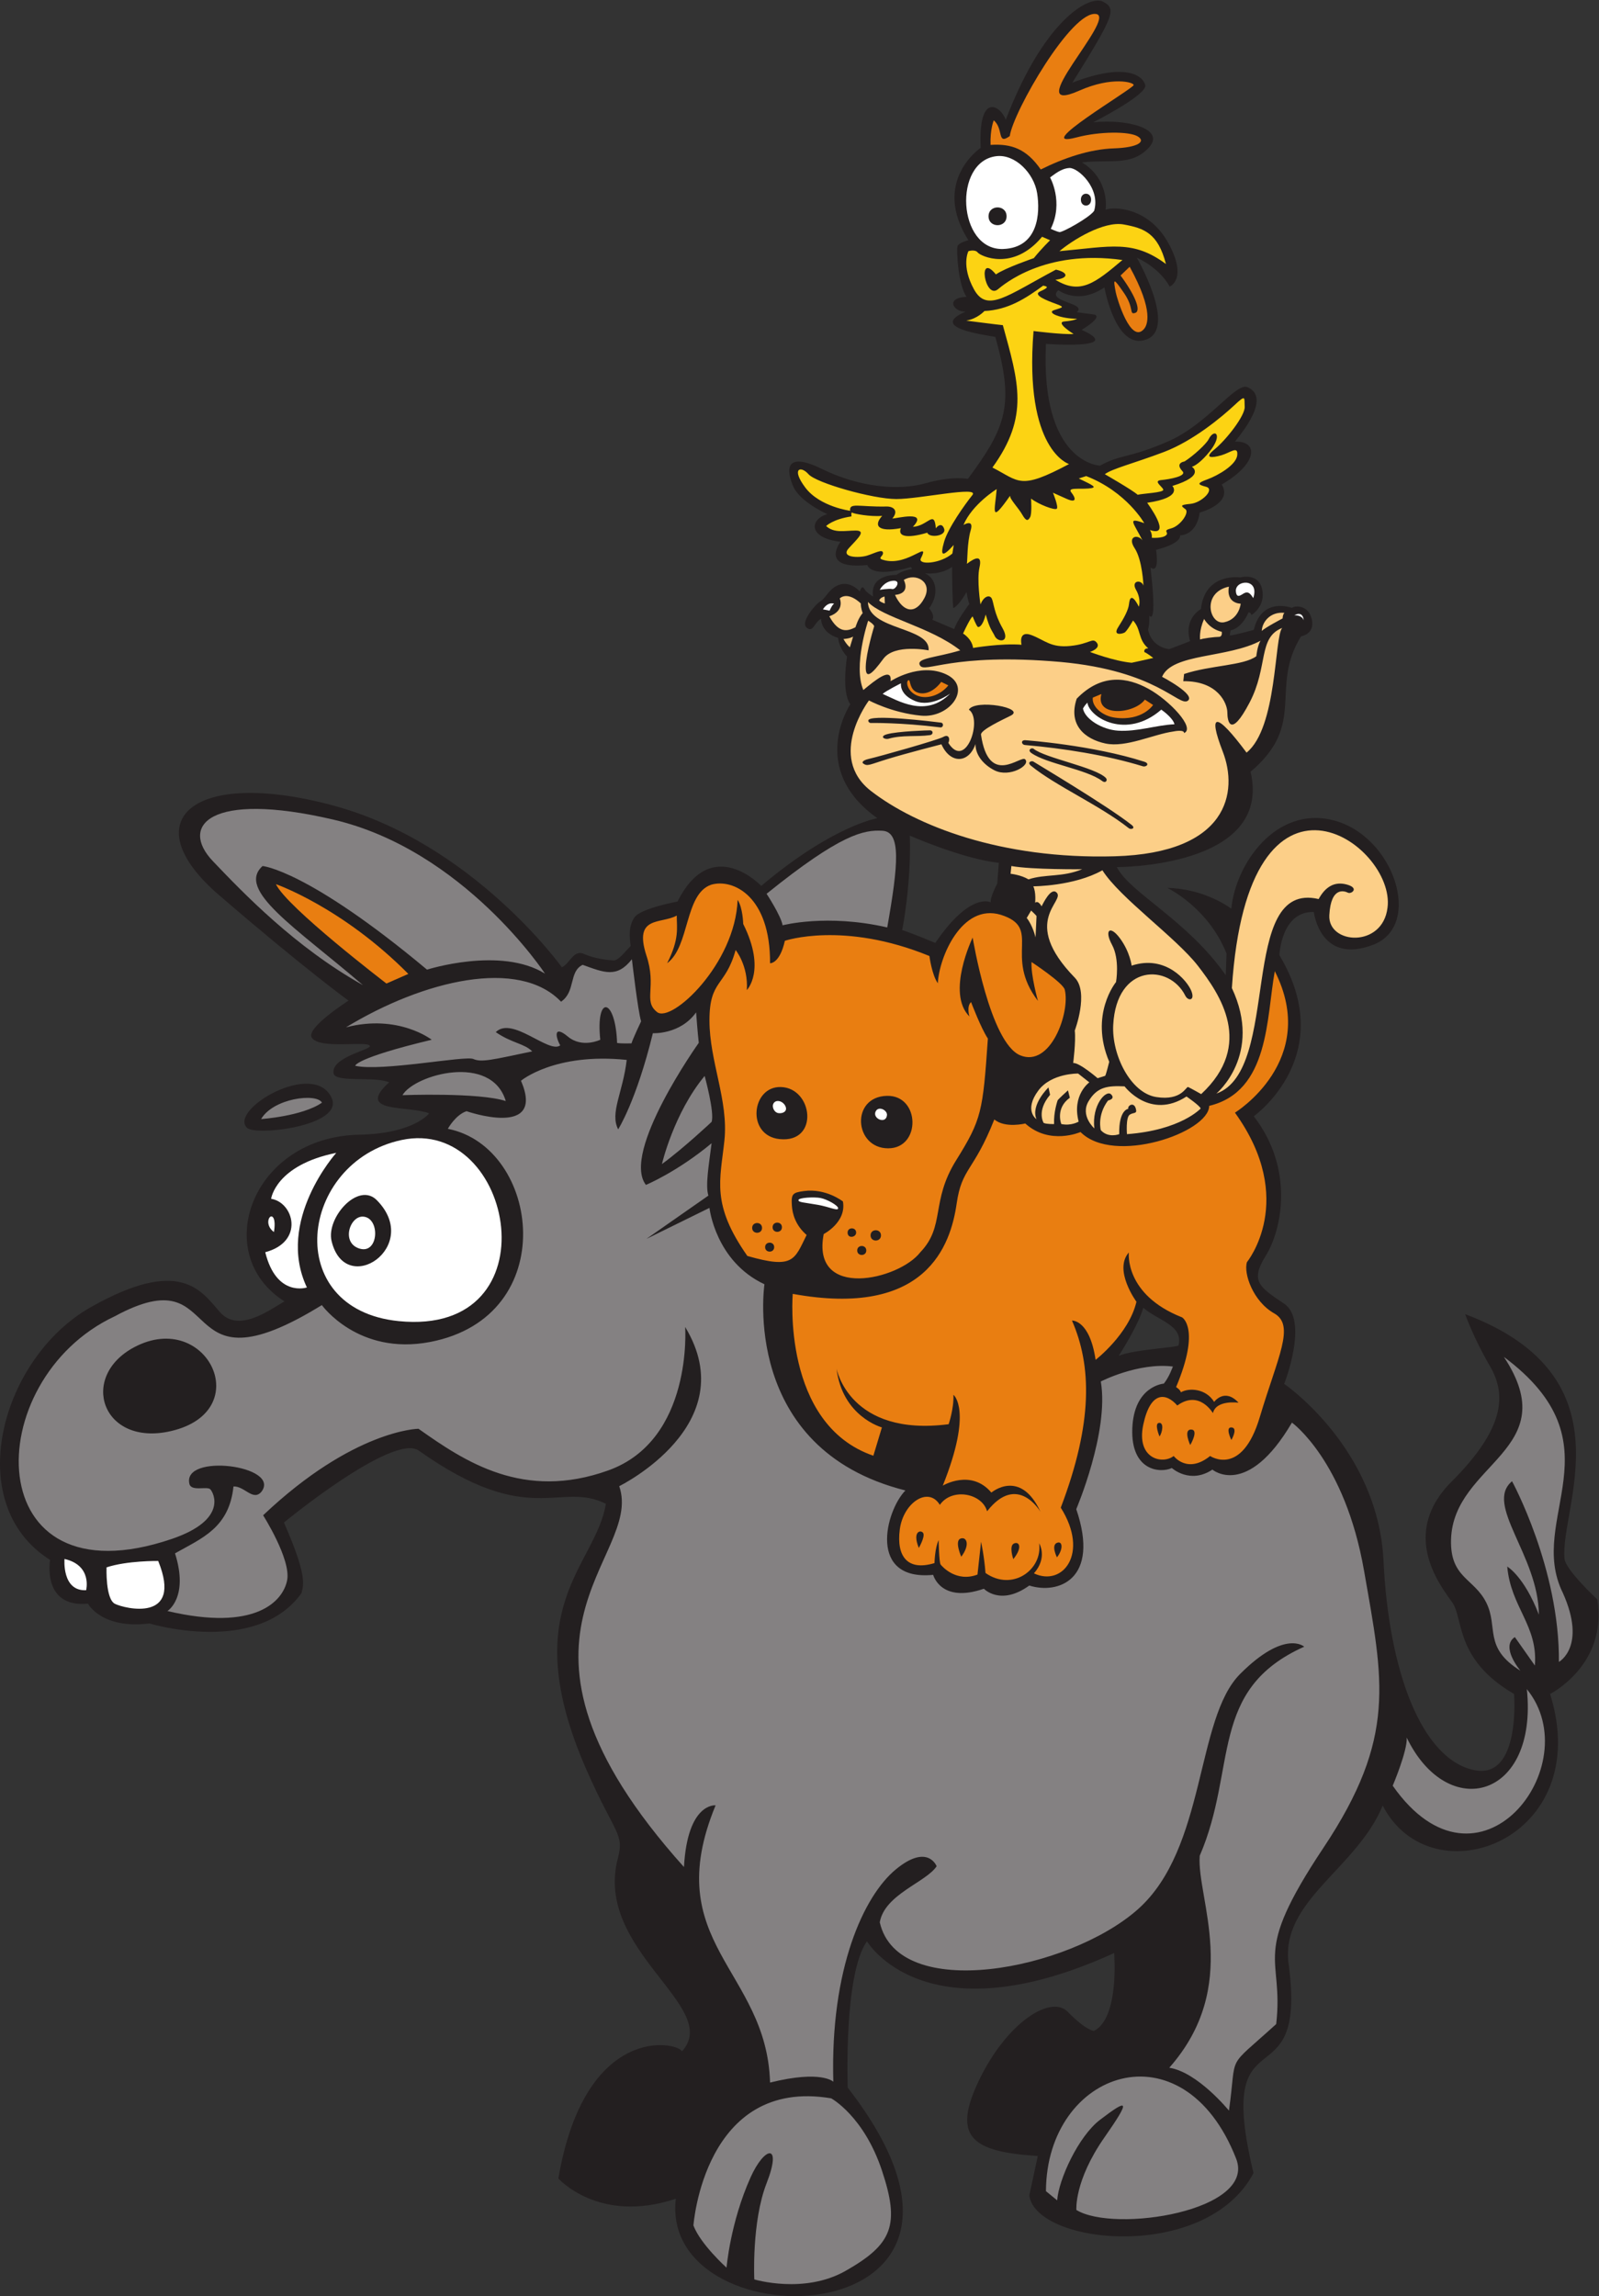
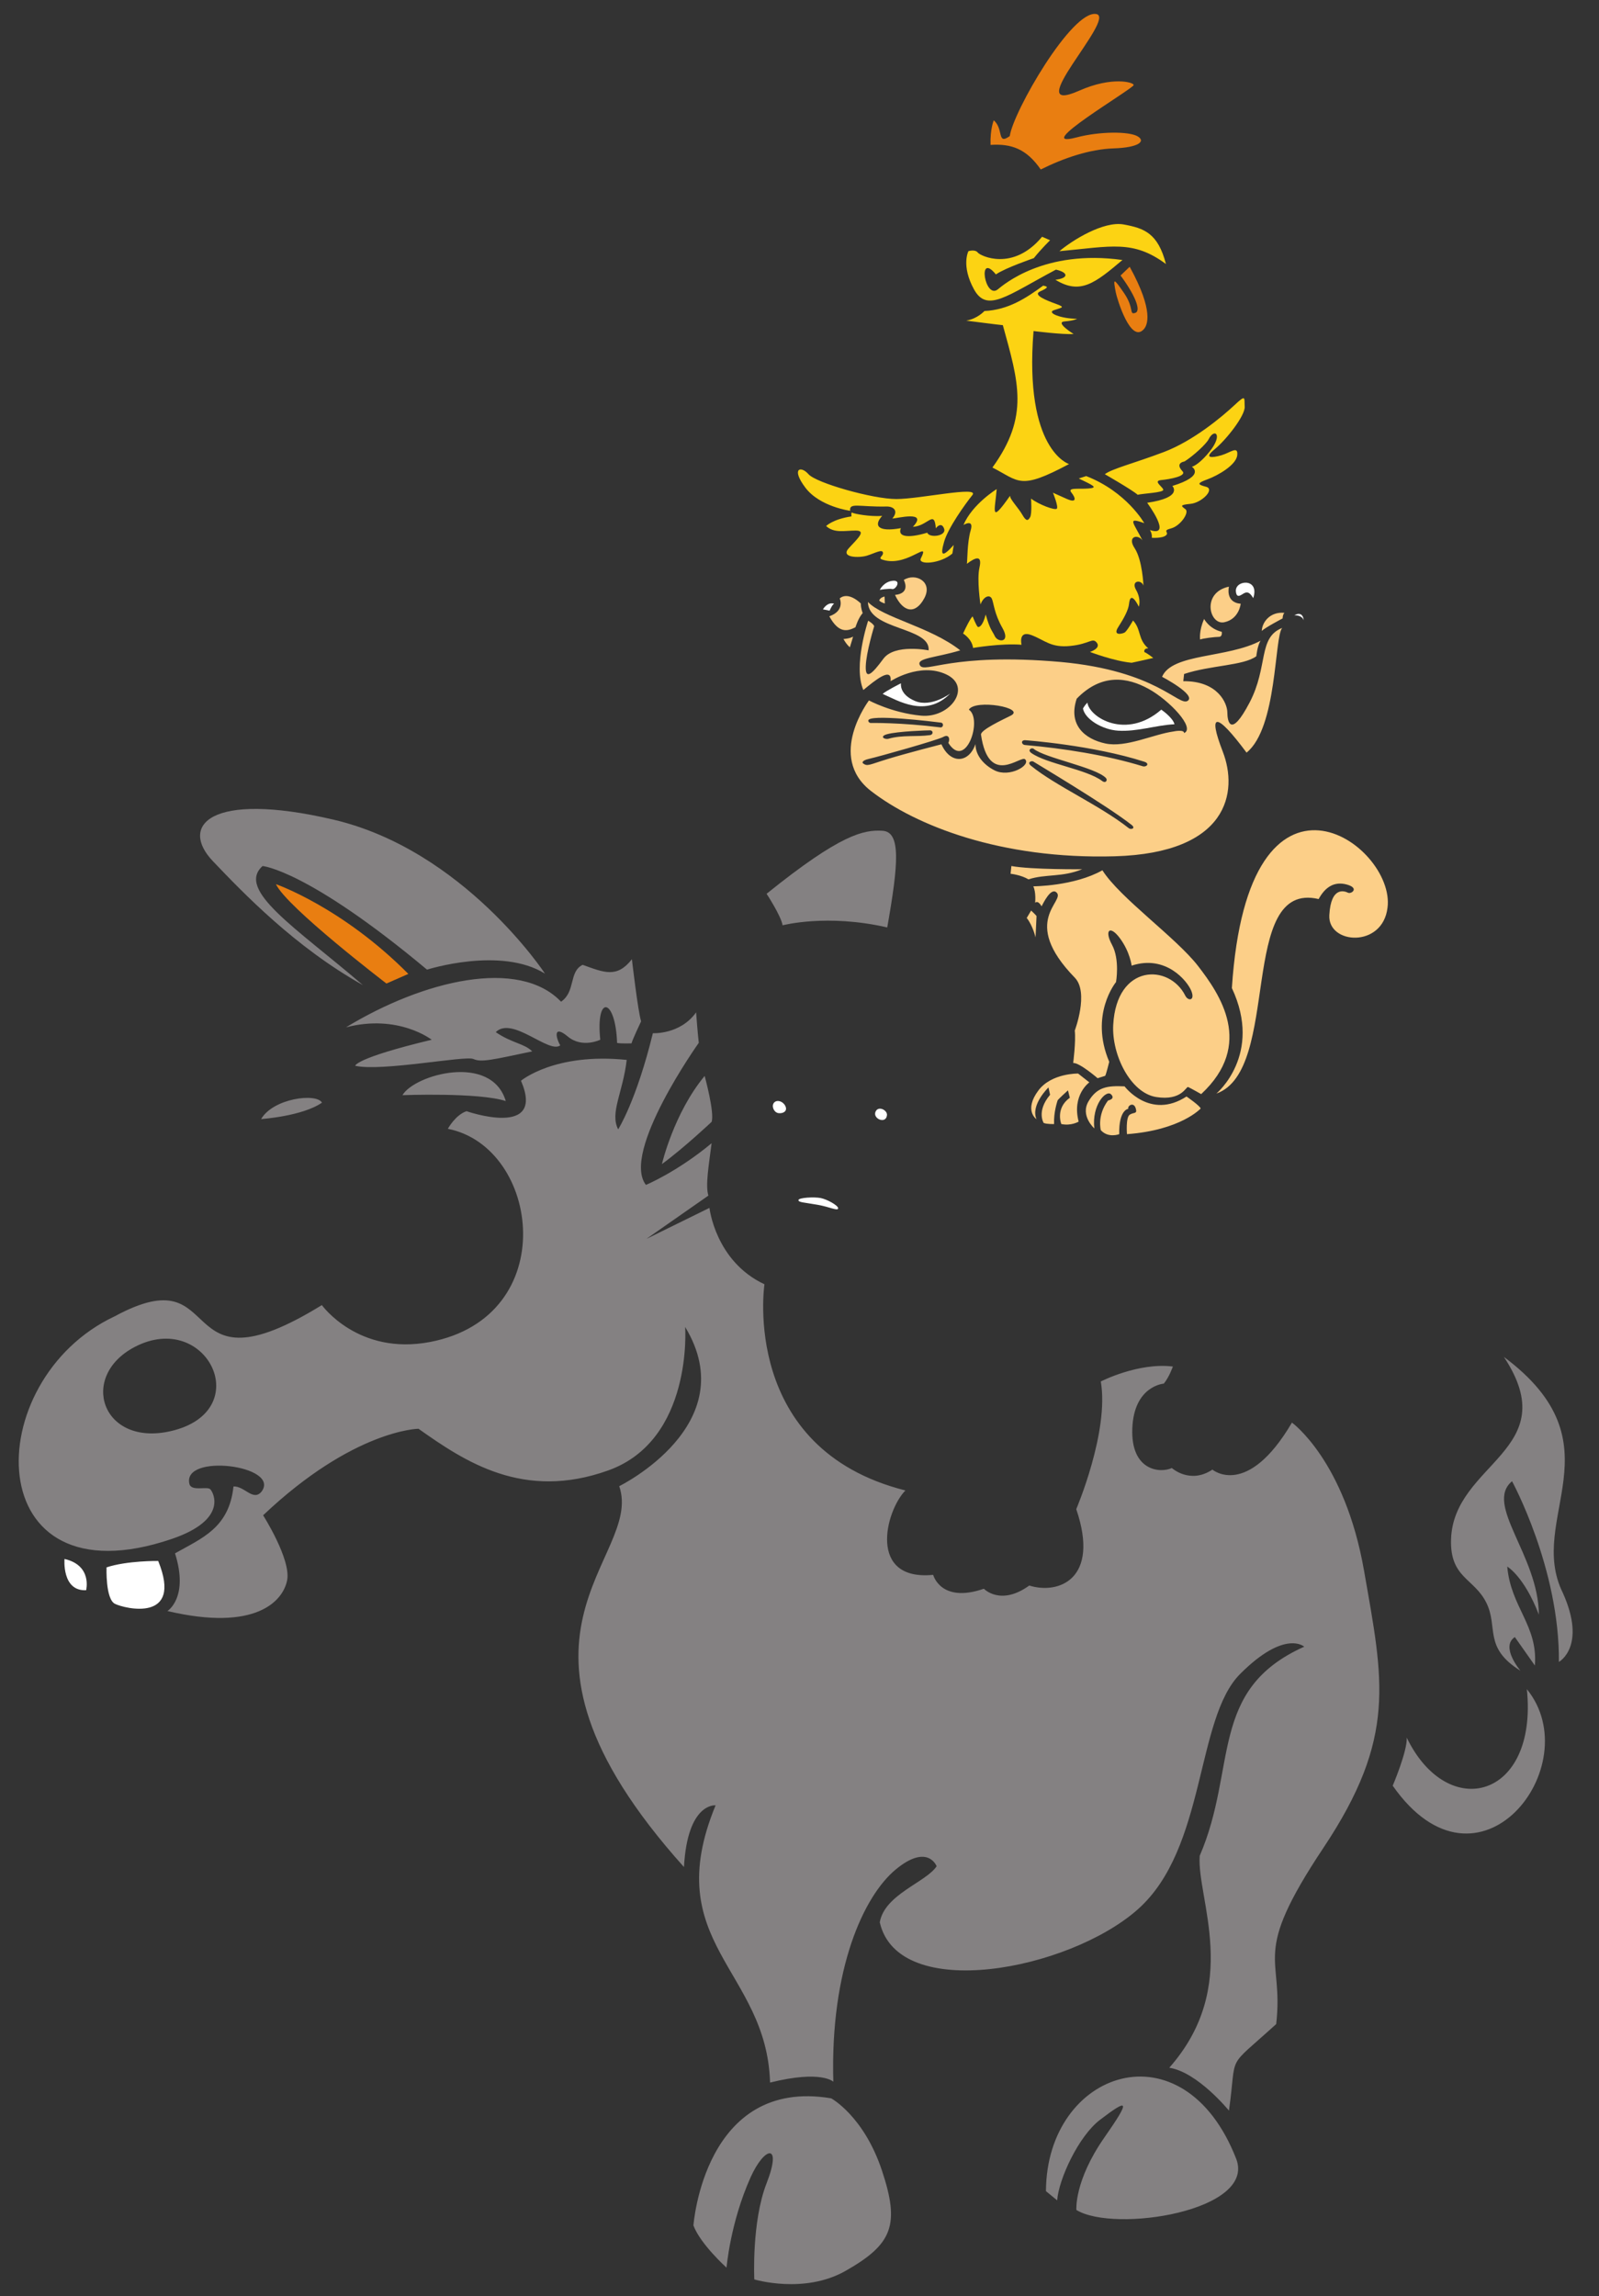
<svg xmlns="http://www.w3.org/2000/svg" viewBox="0 0 665.373 954.987" height="954.987" width="665.373" xml:space="preserve" id="svg2" version="1.1">
  <rect x="0" y="0" width="665.373" height="954.987" fill="#333333" stroke="none" />
  <defs id="defs6" />
  <g transform="matrix(1.333,0,0,-1.333,0,954.987)" id="g10">
    <g transform="scale(0.1)" id="g12">
-       <path id="path14" style="fill:#231f20;fill-opacity:1;fill-rule:evenodd;stroke:none" d="m 4986.35,2173.76 c 0,0 -100,92.5 -102.5,127.5 -15,157.5 210,567.5 -310,762.5 0,0 25,-72.5 77.5,-162.5 52.5,-90 45,-195 -120,-360 -165,-165 -32.5,-327.5 2.5,-377.5 35,-50 7.5,-177.5 192.5,-285 0,0 21.81,-268.64 -125,-237.5 -165,35 -266.25,311.25 -282.5,652.49 -16.79,352.26 -310,552.51 -310,552.51 0,0 77.5,197.5 0,250 -77.5,52.5 -107.5,70 -57.5,150 50,80 90,270 -37.5,435 0,0 267.5,189.99 80,502.49 0,0.01 5,137.5 107.5,135 0,0.01 18.72,-165.84 185,-102.5 157.5,60.01 65,341.23 -125,388.73 -180.29,45.07 -305,-138.73 -317.5,-276.23 0,0.01 -80,62.5 -200,65 0,0 127.5,-60 185,-205 l -2.5,-67.5 c -120,172.5 -300,257.5 -340,337.5 0,0.01 487.5,-2.5 417.5,297.5 177.5,150.01 57.5,260 157.5,422.5 0,0.01 43.75,6.25 33.75,52.5 -10,46.25 -52.5,43.75 -62.5,36.25 0,0.01 -93.75,36.26 -118.75,-68.75 0,0 -60,-16.25 -75,-17.5 l 2.5,16.26 c 0,0 32.5,2.49 56.25,56.25 0,0 8.75,-1.25 8.75,-8.76 0,0.01 45,26.25 33.75,80 -11.25,53.75 -68.75,37.5 -68.75,37.5 0,0 -110,16.25 -122.5,-98.75 0,0.01 -55,-28.75 -33.75,-99.99 0,0 -41.25,-16.26 -65,-25.01 0,0.01 -55,3.75 -66.25,61.25 0,0.01 5,15.01 3.75,43.75 0,0 26.25,-41.25 3.75,150.01 0,0 28.75,-26.26 17.5,54.99 0,0.01 77.5,17.5 75,45 0,0.01 51.25,-1.25 61.25,71.25 0,0 105,27.5 68.75,87.5 113.75,66.26 115,136.26 41.25,133.75 91.25,111.26 75,155 38.75,170 -36.25,15 -123.75,-114.99 -246.25,-168.75 -122.5,-53.75 -148.75,-39.99 -213.75,-76.24 0,0 -186.25,6.24 -168.75,379.99 0,0 251.25,-18.75 111.25,43.75 0,0 65,37.5 41.25,47.5 l -56.25,7.51 c 34.3,29.03 -97.72,32.38 -57.5,68.74 0,0.01 61.25,-47.5 143.75,8.75 0,0 35,-198.75 131.25,-162.5 96.25,36.25 -30,255 -30,255 0,0 68.75,-28.75 102.5,-90 0,0 57.5,22.51 -3.75,135 -61.25,112.51 -170,115 -196.25,105 0,0 15,92.51 -73.75,147.51 87.5,10 155,-12.51 208.75,46.24 53.75,58.76 -68.75,90 -173.75,78.76 0,0 170,86.25 162.5,116.24 -7.5,30.01 -62.5,71.25 -227.5,7.5 132.5,212.51 137.5,230 96.25,252.5 -4.29,2.34 -9.68,3.59 -16.01,3.65 h -1.41 c -55.37,-1.13 -179.77,-92.49 -286.75,-371.97 -15.83,43.96 -86.47,88.95 -78.33,-87.5 0,0 -155.01,-104.16 -38.34,-288.34 0,0 -30.83,-7.5 -34.16,-19.16 -3.33,-11.68 1.66,-118.34 28.33,-157.5 -66.54,-2.32 -42.11,-46.8 -3.05,-46.23 -114.07,-49.09 49.15,-70.75 93.05,-78.77 58.47,-209.38 37.05,-277.91 -85.83,-442.93 0,0.01 -48.75,10 -132.5,-13.75 -83.75,-23.75 -206.25,-12.5 -323.75,45 -117.5,57.51 -110.01,-6.25 -88.75,-55 21.25,-48.75 106.25,-86.25 106.25,-86.25 -54.12,-15.45 -62.52,-74.14 41.25,-86.24 0,0 -67.5,-87.51 83.75,-72.51 0,0.01 8.75,-43.75 136.25,-6.24 0,0 0.83,-2.08 3.33,-6.25 0,0 -33.33,-5.01 -48.33,-18.33 0,0 -84.16,3.32 -73.33,-67.5 0,0 -20.01,11.66 -25.84,21.66 -5.83,10 -10,10.83 -15.83,-5.84 0,0 -25.83,30.84 -60,22.09 -34.17,-8.75 -46.69,-44.17 -61.68,-52.09 -14.99,-7.91 -64.98,-65.84 -44.15,-82.91 20.83,-17.08 22.9,15.82 44.99,27.5 0,0 -1.24,-42.91 53.34,-59.59 0,0.01 1.66,-30 27.91,-58.32 0,0 -18.55,-109.8 10.2,-148.55 0,0.01 -134.36,-200.62 84.39,-355.63 0,0 -138.75,-22.5 -362.51,-211.25 0,0 -154.99,163.75 -261.24,-48.75 0.01,0 -116.26,-21.25 -135,-50 -18.75,-28.74 -15.01,-61.25 -11.26,-88.75 -19.99,-20 -38.74,-46.25 -55,-45 -16.23,1.25 -54.99,5 -87.5,18.75 -36.25,18.76 -46.25,-28.75 -72.49,-40 0.01,0.01 -277.51,387.5 -715,505 -437.498,117.51 -625.002,-47.5 -355.002,-280 270,-232.49 404.172,-329.16 404.172,-329.16 0,0 -132.922,-84.58 -115.008,-115 22.812,-38.74 177.148,-8.59 181.668,-26.66 2.91,-11.68 -121.67,-35 -113.33,-85 3.75,-30.42 130,-8.34 173.33,-28.34 -107.3,-97.28 60.39,-71.29 125,-96.66 0.01,0 -46.67,-63.34 -218.32,-66.68 -335.856,-6.52 -466.571,-372.66 -233.348,-520 -46.668,-26.66 -143.34,-100 -201.664,-33.33 -58.328,66.67 -123.328,173.33 -403.325,15 C 3.008,2927.08 -121.98,2472.09 156.344,2297.09 c 0.004,0 -26.66,-150 118.336,-136.67 0,0 41.672,-80.01 191.668,-61.67 0,0 335.004,-101.69 475.004,94.99 6.671,28.34 16.668,56.68 -55.008,220.01 0,0 338.336,278.33 420.006,225 347.56,-246.96 440.2,-94.24 585,-166.66 -31.66,-194.78 -283.34,-321.56 -61.26,-828.33 88.76,-202.51 119.39,-199.53 98.75,-277.5 -76.32,-288.3 326.12,-464.6 200.01,-602.51 -14.99,30.008 -302.51,88.75 -385.84,-396.66 0,0 126.68,-143.34 366.67,-63.34 -54.15,-462.59 1143.19,-434.406 536.67,346.672 0,0 -13.34,353.318 60,456.658 0,0 180,-306.65 771.67,-36.66 0,0 17.08,-202.912 -62.92,-242.912 0,0 -23.75,0 -82.08,59.582 -52.88,54.004 -189.98,-33.313 -276.66,-213.32 -86.68,-180.02 -20.02,-223.332 183.32,-236.672 L 3213.02,313.75 c 22.58,-154.863 552.62,-208.391 700,70.008 -125.63,522.25 168.83,204.347 109.99,650.012 -29.2,198.86 210.84,297.49 293.34,496.66 153.53,-296.21 664.71,-105.44 522.5,348.33 0,0 180,90 147.5,295 v 0 z m -3951.24,1565 c 40.44,-87.66 -236.462,-119.68 -263.762,-93.76 -58.942,56.01 208.16,214.2 263.752,93.75 l 0.01,0.01 z m 1937.07,1656.67 c -0.48,-12.55 1.13,-129.45 4.17,-128.34 9.17,3.34 26.66,24.18 40.83,50 0,0 5,-32.5 9.17,-36.66 0,0 -40.83,-54.18 -47.5,-79.18 l -68.33,29.18 c 0,0 9.98,11.66 -10.01,35.82 31.67,43.34 23.34,93.34 -13.33,109.16 0,0 47.5,-6.66 85,20.02 v 0 z m 140.84,-988.34 c 0,0 -23.33,-43.34 -20,-58.34 0,0 -63.33,35 -173.33,-126.66 0,0 -75.01,31.66 -103.34,40 0,0 28.75,143.12 23.75,294.79 0,0.01 166.26,-73.13 277.92,-84.79 l -5,-65 z m 565.84,-1440.83 c -6.82,-6.81 -141.4,-12.93 -186.67,-32.5 0,0 61.67,95 76.66,150 46.83,-40.47 126.16,-54.8 110.01,-117.51 v 0.01 0" />
      <path id="path16" style="fill:#848182;fill-opacity:1;fill-rule:evenodd;stroke:none" d="m 2393.02,4375.43 c 0,0 45,-68.34 50,-98.34 0,0 138.32,36.66 326.66,-6.66 35,198.33 43.33,298.34 -15,301.66 -58.33,3.34 -130,-10 -361.66,-196.66 v 0 z M 815.102,3672.51 c 0,0 128.75,8.75 189.998,51.25 -16.963,30.84 -152.327,13.82 -190.002,-51.26 l 0.004,0.01 z M 2753.03,392.078 c -56.65,170.012 -158.35,225.012 -158.35,225.012 -396.67,66.66 -430,-396.66 -430,-396.66 21.68,-58.332 103.34,-131.68 103.34,-131.68 0,0 11.44,139.871 74.99,281.672 43.35,96.668 100.01,110.008 50.01,-18.332 -47.11,-120.879 -38.33,-300 -38.33,-300 0,0 155.34,-46.992 284.99,26.668 146.67,83.34 170,143.332 113.35,313.32 v 0 z m 512.07,-64.57 c 1.79,376.625 428.32,524.004 593.75,101.25 63.92,-163.406 -380.78,-232.598 -498.75,-160.008 0,0 -7.54,90.078 87.5,226.25 83.75,120.008 75,122.508 -13.75,55.008 -67.08,-51.016 -128.75,-185 -133.75,-251.25 l -35,28.75 z M 4347.6,1592.51 c 0,0 46.25,108.75 43.75,150 128.21,-264.97 410.08,-190.65 375,151.25 193.17,-237.39 -150.6,-683.96 -418.75,-301.25 v 0 z m 398.75,358.75 c 0,0 -63.75,74.99 -17.5,105 l 8.79,-12.47 53.71,-76.28 c 10,125 -75,181.25 -86.25,308.75 0,0 52.5,-30.01 98.75,-150 -1.25,185 -171.25,343.74 -83.75,416.25 0,0 148.75,-272.5 146.25,-563.75 0,0 87.5,47.49 12.5,215 -115.84,233.34 182.5,463.33 -184.17,736.67 192.45,-291.34 -158.34,-330.14 -165,-570 -3.33,-120 71.67,-120 110,-196.67 38.33,-76.67 -10,-140 106.67,-212.5 v 0 z m -488.34,312.5 c -60,343.33 -224.99,461.67 -224.99,461.67 -140,-238.33 -248.34,-146.67 -248.34,-146.67 -70,-46.67 -126.67,5 -126.67,5 -35,-16.67 -128.33,-10 -123.33,123.33 5,133.33 98.33,140 98.33,140 16.66,20 28.34,53.34 28.34,53.34 -108.33,13.34 -225,-46.67 -225,-46.67 26.67,-156.67 -76.67,-398.33 -76.67,-398.33 75,-220 -56.67,-266.67 -146.66,-238.34 -90,-65 -141.67,-9.99 -141.67,-9.99 -135,-46.66 -158.33,43.33 -158.33,43.33 -204.39,-20.03 -149.5,198.65 -86.67,263.33 -516.66,130 -440,643.33 -440,643.33 -153.35,71.67 -171.67,238.33 -171.67,238.33 l -196.67,-96.66 193.34,135 c -9.99,31.67 1.67,96.66 10,163.33 -108.34,-90 -205.01,-130 -205.01,-130 -78.33,101.66 165,443.34 165,443.34 -3.32,26.66 -8.32,95 -8.32,95 -50,-70 -135,-65 -135,-65 -51.67,-211.68 -108.34,-300 -108.34,-300 -26.66,51.66 15,115 26.66,216.66 -224.99,23.34 -329.99,-65 -329.99,-65 78.34,-181.68 -170,-95 -170,-95 -35,-11.67 -58.33,-55 -58.33,-55 288.19,-56.76 356.52,-585.73 -55.01,-664.99 -225,-43.34 -338.32,115 -338.32,115 -475.002,-292.51 -289.127,158.35 -646.682,-35.01 -424.82,-199.3 -425.84,-900.26 178.344,-694.58 176.25,60 130,145 119.992,154.99 -9.992,10.01 -58.746,-7.49 -64.996,16.26 -24.075,97.48 286.257,58.22 225,-23.75 -26.254,-31.25 -52.496,17.5 -87.5,16.25 -13.746,-130 -98.746,-161.25 -182.5,-208.75 43.754,-138.75 -23.754,-180 -23.754,-180 276.258,-65 361.25,31.25 373.758,96.25 12.496,65 -75.004,202.5 -75.004,202.5 282.502,267.5 485.002,270 485.002,270 145,-102.5 327.5,-225 592.5,-130 265,95 239.99,447.5 239.99,447.5 185.01,-305 -205.83,-496.66 -205.83,-496.66 78.69,-227.53 -448.05,-464.27 202.08,-1188.34 11.26,202.5 98.75,192.49 98.75,192.49 -177.49,-429.99 160.01,-512.49 170,-864.992 161.26,40 197.51,2.5 197.51,2.5 -10,352.502 95,580.002 195,662.502 100,82.5 127.5,10 127.5,10 -32.5,-50 -162.5,-87.51 -177.5,-175.01 57.5,-252.492 590,-149.99 805,40.01 215,189.99 180,594.99 320,735 140,140 200,84.99 200,84.99 -299.63,-134.1 -207.76,-377.98 -326.25,-652.49 -10,-132.5 131.25,-405.002 -95,-661.252 88.75,-13.75 186.25,-133.75 186.25,-133.75 26.51,185.566 -13.66,123.644 147.5,269.992 25,217.51 -82.5,205.01 147.5,550.01 230,345 186.66,521.67 126.66,865 v 0 z m -3725.408,435 c -214.188,-48.96 -287.997,170.45 -112.504,262.5 225.578,118.33 382.082,-200.88 112.504,-262.51 v 0.01 z M 1972.59,4171.25 c 0,0 18.76,-162.5 28.75,-193.75 0.01,0 -26.23,-55 -30,-68.75 0,0 -31.24,-1.24 -45,1.26 -4.72,140.4 -67.45,153.43 -52.5,9.99 0.01,0.01 -56.24,-27.5 -101.24,10 -45,37.5 -38.76,-1.25 -23.76,-27.5 -34.97,-27.47 -149.96,92.54 -201.24,41.25 51.25,-35 88.75,-35 113.76,-60 -125.01,-26.25 -158.76,-35 -183.77,-23.75 -24.98,11.26 -286.25,-39.99 -368.75,-21.25 0,0.01 -1.25,23.76 238.77,81.25 0,0.01 -103.77,81.26 -267.51,38.75 242.5,147.51 540,217.51 671.26,80.01 46.25,31.25 23.73,93.74 67.48,114.99 67.44,-24.2 106.86,-42.17 153.75,17.5 v 0 z m -271.25,-45 c 0,0 -253.78,385.9 -661.66,480.84 -386.66,90 -479.992,-20 -374.996,-130 93.609,-98.07 256.66,-268.34 468.336,-386.66 -209.997,180 -396.672,296.66 -313.34,371.66 0,0 140.008,-11.66 513.33,-323.34 0.01,0.01 230,73.34 368.33,-12.5 v 0 z m 498.35,-319.16 c 0,0 31.65,-115 21.66,-143.34 0.01,0 -86.68,-81.66 -155.01,-131.65 0,0 36.67,158.33 133.34,274.99 h 0.01 z m -943.33,-60 c 0,0 237.49,9.16 322.49,-18.34 -45,150.01 -285.01,82.5 -322.49,18.34 v 0 0" />
-       <path id="path18" style="fill:#e97e11;fill-opacity:1;fill-rule:evenodd;stroke:none" d="m 3323.85,4076.25 c -5,21.26 -103.75,86.25 -103.75,86.25 -2.5,-41.25 20,-121.24 20,-121.24 -108.75,142.5 15,227.49 -116.25,268.74 -121.25,36.25 -192.5,-132.5 -196.25,-213.75 -18.75,26.26 -26.25,85.01 -26.25,85.01 -268.75,110 -451.26,47.49 -451.26,47.49 -16.24,-72.49 -46.25,-70 -46.25,-70 1.26,208.76 -115,265 -183.74,245 -83.75,-28.75 -66.26,-192.5 -137.5,-245 38.75,76.26 29.99,110 29.99,148.75 -48.75,-27.49 -135,1.25 -95,-123.75 33.76,-99.99 -11.25,-142.49 33.75,-177.5 45.01,-34.99 243.76,150 251.26,350.01 16.25,-23.76 17.49,-75.01 17.49,-75.01 72.52,-144.99 11.25,-206.25 11.25,-206.25 5.02,76.26 -34.99,125 -34.99,125 -31.66,-115.41 -81.67,-91.25 -81.66,-219.57 0.01,-128.33 60,-250 46.66,-375 -13.34,-125.01 -41.66,-198.34 71.66,-360.01 145.01,-41.67 146.67,-11.66 185.01,65.44 -34.63,30.08 -44.34,65.52 -46.04,91.44 -2.41,36.87 2.19,40.77 37.61,45.59 68.84,9.38 121.76,-32.46 121.76,-32.46 11.66,-64.99 -60,-101.67 -60,-101.67 -40,-206.67 235,-143.33 301.66,-56.68 78.34,81.68 31.68,158.34 111.68,286.68 80,128.33 83.33,151.67 99.16,379.99 -21.25,31.26 -52.5,113.75 -52.5,113.75 -15,-13.75 -5,-45 -5,-45 -73.75,73.76 10,246.25 10,246.25 0,0.01 53.75,-328.74 148.75,-367.5 95,-38.75 156.25,135 138.75,205 v 0 z M 3977.6,3066.26 c -66.25,37.5 -96.25,125 -85,160 0,0 158.75,193.74 -37.5,466.24 0,0.01 265.61,162.82 124.36,441.57 -26.44,-145.32 -16.43,-375.32 -204.77,-420.32 -0.83,-83.32 -298.34,-185.83 -401.67,-81.66 0,0 -95.84,-42.5 -172.5,26.66 0,0.01 -62.49,-15.82 -96.66,12.5 -65,-164.16 -101.24,-149.72 -117.51,-262.51 -18.75,-129.98 -95,-357.48 -511.67,-281.65 0.01,0 -35,-406.66 251.67,-505 l 26.67,88.33 c 0,0 -123.34,33.33 -141.67,183.33 0,0 40,-213.33 350,-173.33 0,0 16.66,48.34 15,91.67 0,0 61.67,-46.68 -33.33,-283.34 0,0 88.34,53.34 151.67,-21.66 0,0 90,76.65 153.33,-60.01 0,0 -71.65,123.33 -166.66,1.67 -15.85,56.68 -110.01,74.17 -147.51,20.01 -35.83,59.17 -114.17,6.68 -125,-76.66 -10.83,-83.34 23.33,-130.83 108.33,-105 0,0 0.84,46.66 12.92,71.66 0,0 1.25,-70 6.25,-76.25 5,-6.25 48.75,-56.25 115,-31.26 l 11.25,102.51 c 0,0 10,-46.25 13.75,-97.5 83.75,-58.75 178.75,10 167.5,92.5 0,0 27.5,-43.75 -16.25,-93.75 90,-42.5 173.75,62.5 83.75,205 101.25,266.25 96.25,443.75 35,583.75 0,0 55,3.75 73.75,-122.51 0,0.01 103.75,80.01 127.5,181.25 0,0.01 -72.5,98.76 -23.75,153.76 0,0 -15,-131.25 166.25,-202.5 0,0 58.75,-33.75 -18.75,-217.51 0,0.01 12.5,-7.49 15,-16.24 26.25,15 78.75,11.24 103.75,-30.01 0,0.01 32.5,45 76.25,-2.5 0,0.01 -70,10.01 -80,-32.49 0,0 -42.5,73.75 -111.25,23.75 -35,40 -83.75,46.25 -106.25,-60 -22.5,-106.25 60,-125 95,-97.5 0,0 42.5,-57.51 113.75,0 0,0 98.75,-67.5 155,121.24 56.25,188.76 111.25,286.26 45,323.76 v 0 z M 2868.21,2334.38 v 0 c -22.5,55.63 10,57.51 14.39,45 4.36,-12.49 -14.39,-45 -14.39,-45 v 0 z m 132.5,-27.49 v 0 c 0,0 -21.25,48.12 -3.11,56.25 18.11,8.12 33.11,-16.25 3.11,-56.25 v 0 z m 162.5,-7.5 v 0 c 0,0 -14.36,41.25 1.89,48.75 16.25,7.5 28.11,-11.26 -1.89,-48.75 v 0 z m 136.25,5.62 v 0 c 0,0 -18.75,36.87 -0.61,45 18.11,8.13 21.25,-18.75 0.61,-45 v 0 z m 320.23,377.08 v 0 c 0,0 -17.49,40.83 -1.66,42.5 15.83,1.67 10.82,-29.17 1.66,-42.5 v 0 z m 95.84,-26.66 v 0 c 0,0 -22.5,48.33 2.5,48.33 25,0 -0.83,-45.84 -2.5,-48.33 v 0 z m 128.33,15.83 v 0 c 0,0 -20,40.01 0,39.17 20,-0.84 4.17,-32.5 0,-39.17 v 0 z m -1495.83,661.67 c 0,20.27 30.81,20.27 30.81,0 0,-20.26 -30.82,-20.27 -30.82,0 h 0.01 z m 40.4,-60 c 0,18.62 28.33,18.63 28.33,0 0,-18.63 -28.33,-18.63 -28.33,0 v 0 z m 23.34,62.08 c 0,19.18 29.15,19.18 29.15,0 0.01,-19.18 -29.16,-19.18 -29.16,0 h 0.01 z m 22.08,274.99 c -105.08,10.73 -88.5,165.22 3.75,162.51 100.67,-2.96 120.38,-175.17 -3.75,-162.51 v 0 z m 212.07,-291.66 c 0,17.55 26.68,17.54 26.68,0 0,-15.4 -26.68,-19.68 -26.68,0 v 0 z m 30.01,-55.83 c 0,18.63 28.34,18.64 28.34,0 0,-18.63 -28.34,-18.63 -28.34,0 v 0 z m 41.67,47.08 c 0,21.37 32.5,21.37 32.5,0 0,-21.37 -32.5,-21.38 -32.5,0 v 0 z m 55,271.66 c -106.6,0 -118.02,161.21 -3.75,163.75 103.88,2.32 106.91,-163.75 3.75,-163.75 v 0 0" />
      <path id="path20" style="fill:#fccf88;fill-opacity:1;fill-rule:evenodd;stroke:none" d="m 3900.63,4971.84 c -59.28,-113.08 -69.28,-58.09 -69.28,-30.58 0,27.49 -28.75,98.74 -137.5,97.49 l 2.5,22.5 c 82.5,27.51 185.95,25.82 225.47,55.41 0,0 3.28,33.34 13.28,48.35 -103.75,-55 -276.25,-38.75 -307.5,-112.51 0,0 107.5,-56.25 80,-75 -27.5,-18.74 -96.25,93.75 -396.25,121.25 -342.5,30.01 -424.57,-37.3 -439.67,-10.37 -12.82,22.87 49.87,23.44 125.92,46.62 -93.75,73.76 -241.51,101.66 -288.17,150.98 0.67,-88.47 195.67,-77.22 189.42,-150.98 0,0.01 -106.25,21.25 -141.25,-26.25 -35,-47.5 -56.25,-67.5 -55,-23.75 1.25,43.76 26.25,125.01 26.25,125.01 0,0 0,6.25 -18.75,17.49 0,0 -47.5,-141.25 -15,-216.25 37.5,31.26 90,73.75 85,27.5 0,0.01 91.25,60 173.75,21.25 82.5,-38.75 12.5,-137.5 -78.75,-128.75 -91.25,8.76 -162.5,47.51 -162.5,47.51 0,0 -132.5,-175 6.25,-282.51 138.75,-107.49 405.23,-213.84 760.74,-203.79 355.51,10.05 385.92,201.29 337.59,326.29 -48.33,125.01 -20,123.76 74.17,-2.86 96.25,77.5 86.25,360.36 111.25,389.11 -76.25,-29.99 -42.71,-120.09 -101.97,-233.16 v 0 z m -675.1,-573.09 c 0,0 126.66,0 215.83,50 54.99,-86.66 229.98,-210 298.32,-298.32 68.34,-88.34 176.67,-245.02 10,-400.02 0,0 -34.58,19.59 -40.83,22.1 -6.25,2.5 -19.39,-43.76 -99.39,-31.26 -80,12.5 -139.36,131.25 -134.36,225 10.2,191.62 175.04,191.19 225,91.25 8.75,-17.5 31.25,-16.24 18.75,15 -12.5,31.26 -80,113.75 -186.25,78.75 0,0.01 -5,42.5 -36.25,85 -31.25,42.51 -50,26.25 -25,-20 25,-46.25 12.5,-116.25 12.5,-116.25 0,0.01 -83.75,-101.25 -21.25,-248.75 0,0 -8.75,-36.25 -12.5,-43.75 l -23.75,-7.49 c 0,0 -56.25,48.74 -76.25,47.49 0,0.01 8.75,66.25 5,101.26 0,0 45,118.74 0,164.99 -174.05,178.88 -25.74,239.03 -57.5,266.25 -17.5,15 -40,-32.5 -46.25,-43.75 0,0.01 -10,20.01 -20,11.25 0,0.01 3.36,32.5 -5.82,51.25 v 0 z m -68.34,63.34 -2.5,-24.16 c 0,0 32.51,-3.34 55.84,-17.5 53.33,17.5 105,5.82 167.5,31.66 0,0 -156.68,-1.66 -220.84,10 v 0 z m 353.33,-687.5 c 0,0 79.18,-105.84 193.33,-31.66 0.01,0 42.5,-29.18 44.17,-37.5 0,0 -61.65,-67.5 -229.99,-80 0,0 -4.31,52.49 8.68,60.82 12.99,8.34 24,1.26 18.83,19.18 -6.51,22.42 -26.69,8.32 -23.34,-0.84 0,0 -29.99,-2.5 -28.33,-79.16 0,0 -34.17,-13.34 -57.5,12.5 0,0 -12.5,45.82 22.5,92.5 0,0 24.34,4.57 9.39,19.39 -15.01,14.85 -60.48,-32.67 -52.13,-106.41 0,0 -44.77,39.52 -18.1,84.52 26.67,45 59.14,49.16 112.49,46.66 v 0 z m -110,12.5 c 0,0 -55.01,-39.18 -33.34,-122.5 0,0 -23.32,-14.18 -54.16,-7.5 0,0 -19.51,48.79 26.66,82.02 l -5.83,22.98 c 0,0 -31.66,-28.34 -32.5,-31.66 -0.84,-3.34 -12.46,-36.16 -10.84,-73.47 0,0.01 -22.5,-0.71 -32.5,3.47 0,0 -23.34,36.53 20,87.85 l -5,22.98 c 0,0 -56.53,-54.13 -37.49,-99.17 0,0 -40.48,27.6 6.07,89.79 40.59,54.21 123.92,52.71 123.92,52.71 l 35.01,-27.5 z m 396.66,-35 c 0,0 145.84,121.66 48.33,329.16 50.72,779.36 512.08,448.8 485.84,250.84 -15,-126.66 -186.67,-115 -181.67,-23.34 5,91.68 48.33,75 58.33,70 10,-4.99 36.67,14.22 -3.33,25.45 -40,11.23 -68.33,-8.52 -88.33,-45.19 -253.97,59.83 -114.76,-534.62 -319.17,-606.92 v 0 z m -564.58,487.3 c 0,0 -8.14,36.24 -27.5,60.61 l 13.75,23.13 c 0,0 16.86,-15.63 16.86,-17.5 0,-1.88 -3.11,-66.25 -3.11,-66.25 v 0.01 z m -295.34,670.15 c 9.8,-1.25 7.88,-16.11 -1.91,-14.9 -123.97,15.55 -216.18,13.76 -217.32,13.76 -4.07,0.01 -7.42,3.26 -7.5,7.35 -0.46,21.75 203.64,-3.29 226.73,-6.21 v 0 z m -35.03,-39.11 c -39.63,-5.67 -85.84,1.09 -127.96,-11.05 -12.98,-3.75 -29.87,6.87 -5.96,13.75 33.46,9.65 130.55,12.45 134.78,12.3 11.31,-0.42 10.6,-14.18 -0.86,-15 v 0 z m 202.23,-109.79 c -31.11,15.77 -59.36,44.89 -59.36,81.86 -21.1,-60.54 -78.49,-62.77 -106.25,-0.61 0,0 -107.5,-27.51 -166.89,-45.64 -59.36,-18.12 -63.75,-24.37 -78.11,-13.75 0,0 -8.28,7.99 19.85,14.24 28.12,6.25 213.35,58.27 231.11,68.26 17.79,10 21.54,-7.49 15.59,-18.75 54.73,-86.72 108.06,74.45 64.06,103.75 20.01,33.71 179.32,5.61 130.64,-18.75 -26.25,-13.11 -94.83,-45 -92.72,-59.37 24.04,-164.58 123.71,-63.33 137.72,-76.88 18.75,-18.12 -48.75,-58.12 -95.64,-34.36 v 0 z M 3523.85,4580 c -92.16,72.5 -227.35,131.38 -305.46,194.93 -13.93,11.33 2.96,16.95 8.03,12.66 1.99,-1.69 229.89,-137.01 306.06,-197.25 13.87,-10.95 -1.95,-15.59 -8.63,-10.34 v 0 z m -297.47,247.96 c 36.12,-29.29 193.5,-57.67 225.84,-91.19 6.33,-6.55 -0.26,-18.02 -11.72,-9.36 -48.5,36.51 -172.96,53.37 -220.82,87.14 -13.97,9.83 1.03,17.95 6.7,13.41 v 0 z m 341.02,-54.68 c -113.9,34.95 -248.14,55.92 -367.45,66.33 -11.74,1.03 -14.24,16.02 1.14,14.96 2.09,-0.14 209.62,-15.19 370.86,-67 18.85,-6.05 6.25,-17.61 -4.55,-14.29 v 0 z m 128.95,103.61 c 0.55,11.35 -28.62,5.99 -33.14,4.99 -63.11,-8.74 -148.11,-51.25 -212.5,-37.5 -64.36,13.75 -117.07,57.93 -89.57,139.82 78.42,80.61 158.96,66.43 223.96,30.8 65,-35.62 147.5,-122.49 111.25,-138.12 v 0.01 0" />
-       <path id="path22" style="fill:#ffffff;fill-opacity:1;fill-rule:evenodd;stroke:none" d="m 1133.85,3368.13 c 53.59,-3.73 48.85,-117.17 -10.63,-99.99 -59.63,17.23 -31.4,102.93 10.63,99.99 v 0 z m -278.748,-48.12 c 0,0 6.867,36.25 -3.75,46.87 -10.625,10.63 -26.875,-24.37 3.75,-46.87 v 0 z m 389.588,-277.92 c 488.52,-48.85 361.08,640.86 8.32,565 -319.487,-68.71 -376.701,-528.16 -8.32,-565 v 0 z m -209.58,249.8 c -17.5,72.59 83.18,186.33 141.24,127.5 142.38,-144.3 -98.1,-306.67 -141.25,-127.5 h 0.01 z m 14.58,275.2 c 0,0 -189.999,-211.67 -91.667,-420 0,0 -95.003,-31.67 -130.003,110 123.078,32.75 89.121,155.5 18.332,166.66 0,0.01 13.328,105 203.338,143.34 v 0 0" />
      <path id="path24" style="fill:#ffffff;fill-opacity:1;fill-rule:evenodd;stroke:none" d="m 2552.6,3405.01 c 37.44,-6.61 62.5,-20 63.75,-11.25 1.25,8.75 -35,28.75 -55,32.5 -20,3.75 -67.51,1.25 -68.75,-6.26 -1.24,-7.49 17.5,-7.49 60,-14.99 v 0 z m 182.08,293.33 c 9.58,15 35.42,1.66 34.17,-13.33 -2.57,-30.8 -49.1,-10.05 -34.17,13.33 v 0 z M 2417.59,3725 c 9.15,8.36 27.1,2.93 34.16,-12.07 9.13,-19.33 -14.89,-25.66 -26.64,-20.43 -10.72,4.77 -17.87,23.03 -7.52,32.5 v 0 0" />
      <path id="path26" style="fill:#ffffff;fill-opacity:1;fill-rule:evenodd;stroke:none" d="m 2966.35,5000.32 c 0,0 -59.06,-44.37 -109.69,-23.43 -50.62,20.92 -44.06,55.31 -44.06,55.31 0,0 -47.5,-23.76 -57.19,-33.13 47.19,-20.31 134.69,-76.25 210.94,1.25 v 0 z m 700,-95.94 c -56.56,-2.5 -116.22,-23.86 -176.35,-20 -49.11,3.16 -103.34,35.94 -109.29,69.07 0,0 4.49,9.09 13.75,18.43 6.25,-46.56 121.58,-116.87 230.64,-21.88 0,0.01 36.19,-24.63 41.25,-45.62 v 0 0" />
-       <path id="path28" style="fill:#e97e11;fill-opacity:1;fill-rule:evenodd;stroke:none" d="m 2836.35,5041.88 c 6.74,1.4 1.56,-29.06 27.81,-38.44 26.25,-9.37 54.69,7.19 74.05,33.13 l 22.19,-10.93 c -24.05,-30.01 -66.24,-45.15 -98.11,-31.48 -31.88,13.66 -35,45.84 -25.94,47.72 v 0 z m 737.5,-60.63 25.72,-16.66 c 0,0 -33.11,-50.84 -117.83,-39.82 -42.86,5.59 -74.14,36.23 -70.39,62.74 l 26.86,11.25 c -20.33,-73.26 103.05,-62.56 135.64,-17.51 v 0 0" />
      <path id="path30" style="fill:#fcd313;fill-opacity:1;fill-rule:evenodd;stroke:none" d="m 3307.19,6380.43 c 39.17,33.32 137.49,95 200.83,83.33 63.34,-11.67 106.67,-26.67 131.67,-123.33 -102.5,75.82 -170,55 -332.5,40 v 0 z M 3006.35,5187.5 c 0,0 27.5,-16.24 31.25,-45 0,0 86.25,15 151.25,10 0,0.01 -11.25,46.25 31.25,30 42.5,-16.24 60,-40 121.25,-33.75 61.25,6.26 68.75,27.5 82.5,10.01 13.75,-17.5 -21.25,-28.76 -21.25,-28.76 0,0.01 75,-28.75 130,-33.75 0,0.01 52.5,11.25 67.5,15 0,0 -20.64,16.26 -27.5,18.13 0,0 -4.39,11.87 11.86,11.87 -33.11,28.14 -21.25,58.75 -47.5,86.88 0,0 -18.75,-33.13 -26.25,-37.5 -7.5,-4.37 -38.11,-11.25 -20,16.88 18.14,28.13 31.89,53.75 33.75,72.49 1.89,18.76 8.75,33.75 30.64,-8.75 0,0.01 8.11,23.13 -8.75,52.5 -16.89,29.38 16.86,33.13 23.11,13.14 0,0 -3.11,79.99 -27.5,116.86 -24.36,36.88 10,45 24.39,24.38 -27.5,55 -50,73.75 5.61,53.75 0,0 -54.36,97.5 -181.25,146.87 l -23.11,-7.49 c 45,-21.88 61.86,-28.76 30,-31.26 -31.89,-2.5 -66.25,3.75 -53.14,-12.5 13.14,-16.25 18.14,-34.37 -14.36,-20 -32.5,14.38 -43.14,19.38 -43.14,19.38 0,0 18.14,-44.38 11.89,-50 -6.25,-5.62 -55.3,12.77 -80.3,31.53 0,0 3.41,-46.52 -2.84,-57.78 -6.25,-11.25 -11.86,-14.38 -24.36,7.5 -12.5,21.88 -40,49.37 -38.14,59.38 -64.39,-91.54 -47.24,-46.04 -41.86,20.62 0,0.01 -76.25,-46.88 -103.75,-111.87 0,0 33.75,20.62 22.5,-16.88 -11.25,-37.49 -10,-96.88 -11.89,-104.38 28.14,21.25 48.14,27.51 39.39,-11.24 -8.75,-38.75 3.11,-115.63 3.11,-115.63 10,26.26 29.39,31.87 35.64,17.51 6.25,-14.38 6.86,-45 33.11,-91.26 26.25,-46.24 -14.36,-45 -23.75,-25.63 -9.36,19.39 -15,20 -28.75,68.14 -8.75,-35 -20,-40.64 -24.36,-38.76 -4.39,1.88 -16.25,32.5 -16.25,32.5 0,0.01 -5,0.62 -30,-53.13 v 0 z m -427.49,335.43 c 0,0 21.67,21.66 79.17,29.99 0,0 -1.67,15 2.5,11.67 4.17,-3.34 56.66,-13.32 93.33,-10 -26.66,-29.16 -15.84,-51.66 58.33,-38.34 -10,-24.16 15,-34.16 82.5,-14.16 5.84,-17.5 60.83,-10.84 52.5,12.5 -8.33,23.34 -25,3.34 -25.83,0.84 -4.5,60.61 -24.71,7.14 -71.67,5 49.67,52.42 -51.58,25.82 -64.17,25.82 20.01,23.34 4.99,38.36 -19.17,37.52 -84.99,-1.68 -115.82,13.32 -112.49,-13.34 0,0 -94.99,12.5 -140,72.49 -45,60.01 -14.17,69.17 10,41.67 24.16,-27.5 200.82,-77.5 274.16,-77.5 73.34,0 260.85,41.66 237.51,12.5 -23.34,-29.16 -75.84,-102.5 -88.34,-145.83 -12.5,-43.33 -6.67,-50.83 30,-10.01 l -4.17,-26.66 c -37.5,-32.5 -109.16,-36.68 -98.33,-15 29.52,59.07 -37.26,-22.57 -110.83,-6.66 -30.84,6.66 -5.83,11.66 -7.5,24.16 -1.67,12.5 -25.83,-1.66 -50,-9.16 -24.17,-7.5 -84.17,-6.68 -56.67,23.32 27.5,30.01 55.84,55 21.67,55 -34.17,0 -67.5,-9.16 -92.5,14.18 v 0 z m 870,161.66 c 0,0 85.84,-49.16 102.5,-64.16 17.5,4.16 81.67,6.66 80,15.82 -1.67,9.16 -33.32,27.51 -6.66,30.01 26.66,2.5 80.83,12.49 66.66,27.49 -14.17,15.01 -13.33,26.68 6.67,30.84 27.5,17.5 67.51,54.16 75,69.16 17.85,35.76 46.57,15.57 2.49,-39.16 -24.16,-30 -45.84,-45 -55,-46.66 0,0 45,-27.5 -60.83,-60 0,0 35.54,-35.84 -78.63,-52.5 0,0 81.13,-109.17 8.63,-85.02 0,0 7.49,-10.82 5.83,-24.15 0,0 32.5,-2.5 44.17,7.49 11.67,10.01 -13.34,14.17 15.83,21.68 29.17,7.5 58.33,50 45,60 -13.33,10 -19.16,13.32 15.84,16.66 35,3.34 77.49,45.84 48.33,53.32 -29.17,7.52 -26.69,11.68 4.99,23.34 31.68,11.68 89.19,44.16 92.52,75 3.33,30.84 -20.83,8.34 -49.17,0.01 -28.34,-8.35 -57.5,-10.84 -21.68,18.33 35.84,29.16 95.83,105 94.17,133.34 -1.66,28.33 5.01,39.14 -32.49,4.14 -37.5,-34.98 -127.49,-110.82 -220,-145.82 -92.51,-34.99 -160.84,-51.66 -184.17,-69.16 v 0 z m -350.84,20.84 c 85,-43.34 84.17,-71.68 239.17,10.82 0,0.01 -140.84,42.5 -110.84,415 0,0.01 92.51,-11.66 125.01,-9.16 0,0 -59.16,36.66 -28.33,39.16 30.83,2.51 39.16,8.34 39.16,8.34 -49.17,0 -95.81,18.34 -72.49,26.68 23.32,8.32 38.32,8.32 8.32,19.16 -30,10.82 -75.01,28.32 -51.67,39.16 23.34,10.84 29.18,15 10.01,18.33 -53.22,-39.05 -109.16,-75.76 -183.33,-79.16 0,0 -21.67,-24.17 -56.67,-30.01 0,0.01 103.34,-13.33 114.17,-14.16 49.16,-178.34 83.32,-284.16 -32.51,-444.16 v 0 z m 405.84,647.5 c -85.84,-72.5 -131.69,-109.18 -209.18,-61.67 41.6,4.99 41.22,22.47 1.68,31.67 -152.5,-80.84 -215.01,-135.84 -255.84,-61.68 -40.83,74.18 -17.5,119.18 -17.5,119.18 0,0 20.84,6.66 29.17,-4.18 8.33,-10.84 109.99,-60 200.83,49.18 l 25,-10.84 c 0,0 -26.65,-25.84 -50.82,-55.84 0,0.01 -90.01,-30.82 -118.34,-50.82 -58.98,72.4 -34.39,-78.81 5.83,-46.68 16.67,13.34 145.01,125.84 389.17,91.68 v 0 0" />
      <path id="path32" style="fill:#ffffff;fill-opacity:1;fill-rule:evenodd;stroke:none" d="m 2568.85,5262.93 20.83,-4.17 c 0,0 8.34,19.17 14.17,21.67 0,0 -18.33,8.32 -35,-17.5 v 0 z m 1471.67,-18.34 c 0,0 24.16,0.84 29.16,-15.84 0,0.01 -0.82,30.84 -29.16,15.84 v 0 z m -128.34,53.34 c 21.3,63.86 -57.82,57.4 -54.16,20.82 2.5,-24.99 17.51,-9.16 26.67,-5 9.16,4.18 16.65,2.5 27.49,-15.82 v 0 z m -1165.83,25.83 c 0,0 29.16,4.99 39.16,2.49 10,-2.49 30,28.34 1.67,25.84 -28.33,-2.5 -40.83,-28.34 -40.83,-28.34 v 0.01 0" />
      <path id="path34" style="fill:#fccf88;fill-opacity:1;fill-rule:evenodd;stroke:none" d="m 4009.68,5252.09 c 0,0 -5,-3.32 -5.83,-17.5 0,0 -55.83,-29.16 -65,-39.18 0.83,26.68 24.99,60.86 70.83,56.68 v 0 z m -1265,38.34 c 0,0 1.67,9.16 16.67,12.5 l 0.83,-21.67 c 0,0 -12.5,3.33 -17.5,9.17 v 0 z m -111.67,-120 c 0,0 19.16,0.83 30,7.5 0,0 -5.84,-20.84 -10,-33.34 0,0 -10,7.5 -20,25.84 v 0 z m 188.34,184.16 c 0,0 23.34,-41.66 -27.5,-46.66 25.83,-55 64.18,-61.68 91.67,-10 27.49,51.66 -28.33,79.99 -64.17,56.66 v 0 z m -200,-57.5 c 0,0 17.5,-38.33 -32.5,-55.84 29.16,-53.32 55.82,-47.5 81.66,-34.16 0,0 8.33,28.34 22.5,44.16 0,0 -5.83,14.18 -5.83,30 0,0.01 -38.33,39.16 -65.83,15.84 v 0 z m 1215,36.66 c 0,0 -12.49,-49.16 36.67,-53.32 0,0 -4.5,-47.73 -51.17,-57.73 -46.67,-10 -72.16,92.73 14.5,111.05 v 0 z m -77.5,-100.82 c 0,0 15.84,-30.84 55,-40.01 0,0 3.33,-15.83 -9.17,-15.83 -12.5,0 -51.66,-5 -58.33,-8.33 0,0 -4.17,26.65 12.5,64.17 v 0 0" />
      <path id="path36" style="fill:#e97e11;fill-opacity:1;fill-rule:evenodd;stroke:none" d="m 3498.03,6304.59 c 43.33,-58.33 65.83,-110 45.83,-116.66 -20,-6.68 -2.09,14.16 -35.42,62.5 -33.33,48.33 -33.76,45.82 -25.42,1.66 3.4,-17.98 46.62,-163.53 88.34,-114.17 9.16,10.84 32.6,53.1 -44.9,193.94 l -28.43,-27.27 v 0" />
      <path id="path38" style="fill:#e97e11;fill-opacity:1;fill-rule:evenodd;stroke:none" d="m 3092.18,6712.09 c 64.17,4.17 111.67,-11.66 156.67,-76.68 72.5,35.85 152.49,63.34 228.33,65.84 75.84,2.51 100.84,21.68 74.17,37.5 -26.67,15.84 -118.34,15.84 -190.84,-3.32 -147.93,-39.11 175.86,150.94 178.34,163.32 1.67,8.34 -66.67,28.34 -170,-17.5 -189.97,-84.25 118.17,227.53 53.33,239.18 -75.94,13.62 -259.82,-305.38 -270,-380.84 -40.94,-29.25 -18.2,22.12 -50,49.16 0,0 -11.67,-27.48 -10,-76.66 v 0 0" />
-       <path id="path40" style="fill:#ffffff;fill-opacity:1;fill-rule:evenodd;stroke:none" d="m 3338.52,6640.01 c -26.88,-1.25 -49.28,-21.97 -60.53,-29.47 0,0 43.36,-76.59 2.11,-160.34 0,0 18.75,-8.95 27.5,-10.2 8.75,-1.24 92.5,44.38 107.89,66.25 20.86,70.01 -50.11,135 -76.97,133.75 v 0.01 z m -100.92,-78.56 c -10,62.5 -68.58,121.97 -126.58,115.53 -136.64,-15.18 -122.47,-294.53 20.39,-289.67 110,3.76 116.19,111.64 106.19,174.14 v 0 z m -151.68,-72.13 c 0,36.99 56.25,36.99 56.25,0 0,-37 -56.25,-37 -56.25,0 v 0 z m 288.24,51.93 c 0,24.66 31.88,24.66 31.88,0 0,-24.66 -31.88,-24.66 -31.88,0 v 0 0" />
      <path id="path42" style="fill:#ffffff;fill-opacity:1;fill-rule:evenodd;stroke:none" d="m 201.348,2300.01 c 0,0 -8.75,-101.25 67.504,-97.51 0,0.01 19.992,77.51 -67.508,97.51 h 0.004 z m 131.25,-26.25 c 0,0 -3.75,-98.75 26.254,-113.76 29.992,-14.99 213.75,-59.99 135,133.75 0,0.01 -97.5,1.25 -161.258,-19.99 h 0.004 v 0" />
      <path id="path44" style="fill:#e97e11;fill-opacity:1;fill-rule:evenodd;stroke:none" d="m 1206.34,4095.43 c 0,0 -311.656,238.32 -344.992,310 0,0 206.662,-71.68 413.342,-280 l -68.35,-30 v 0" />
    </g>
  </g>
</svg>